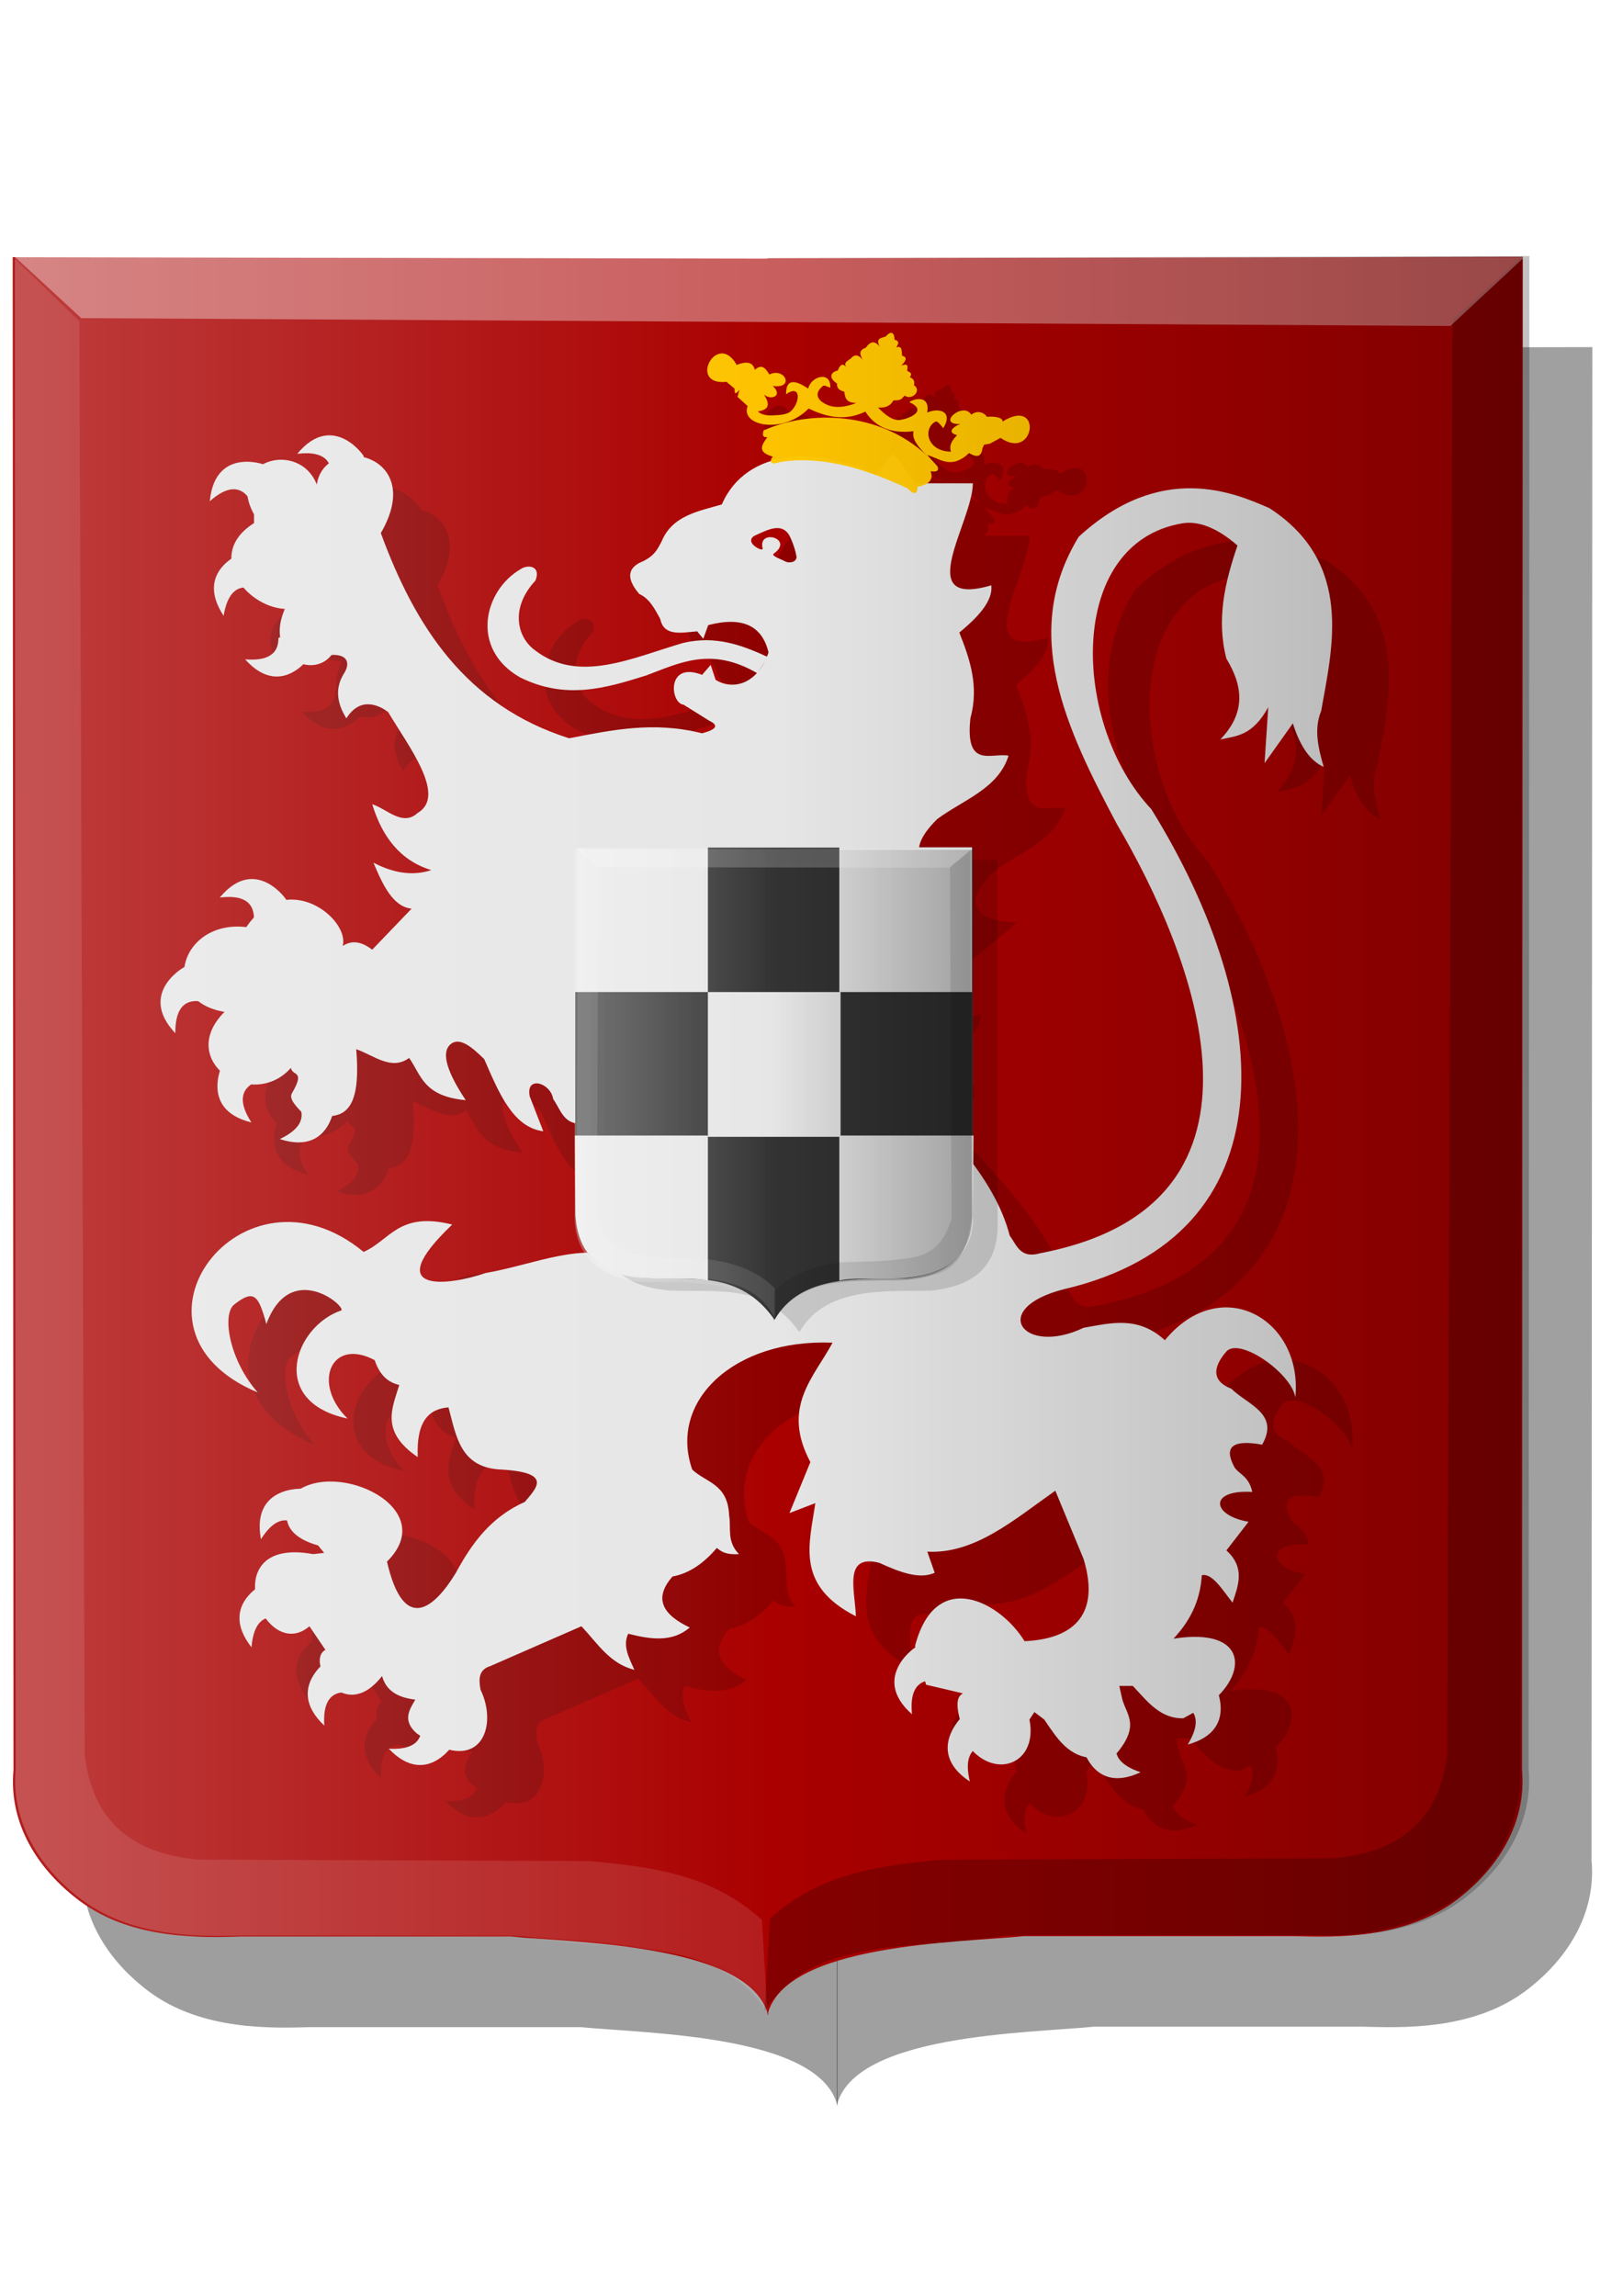
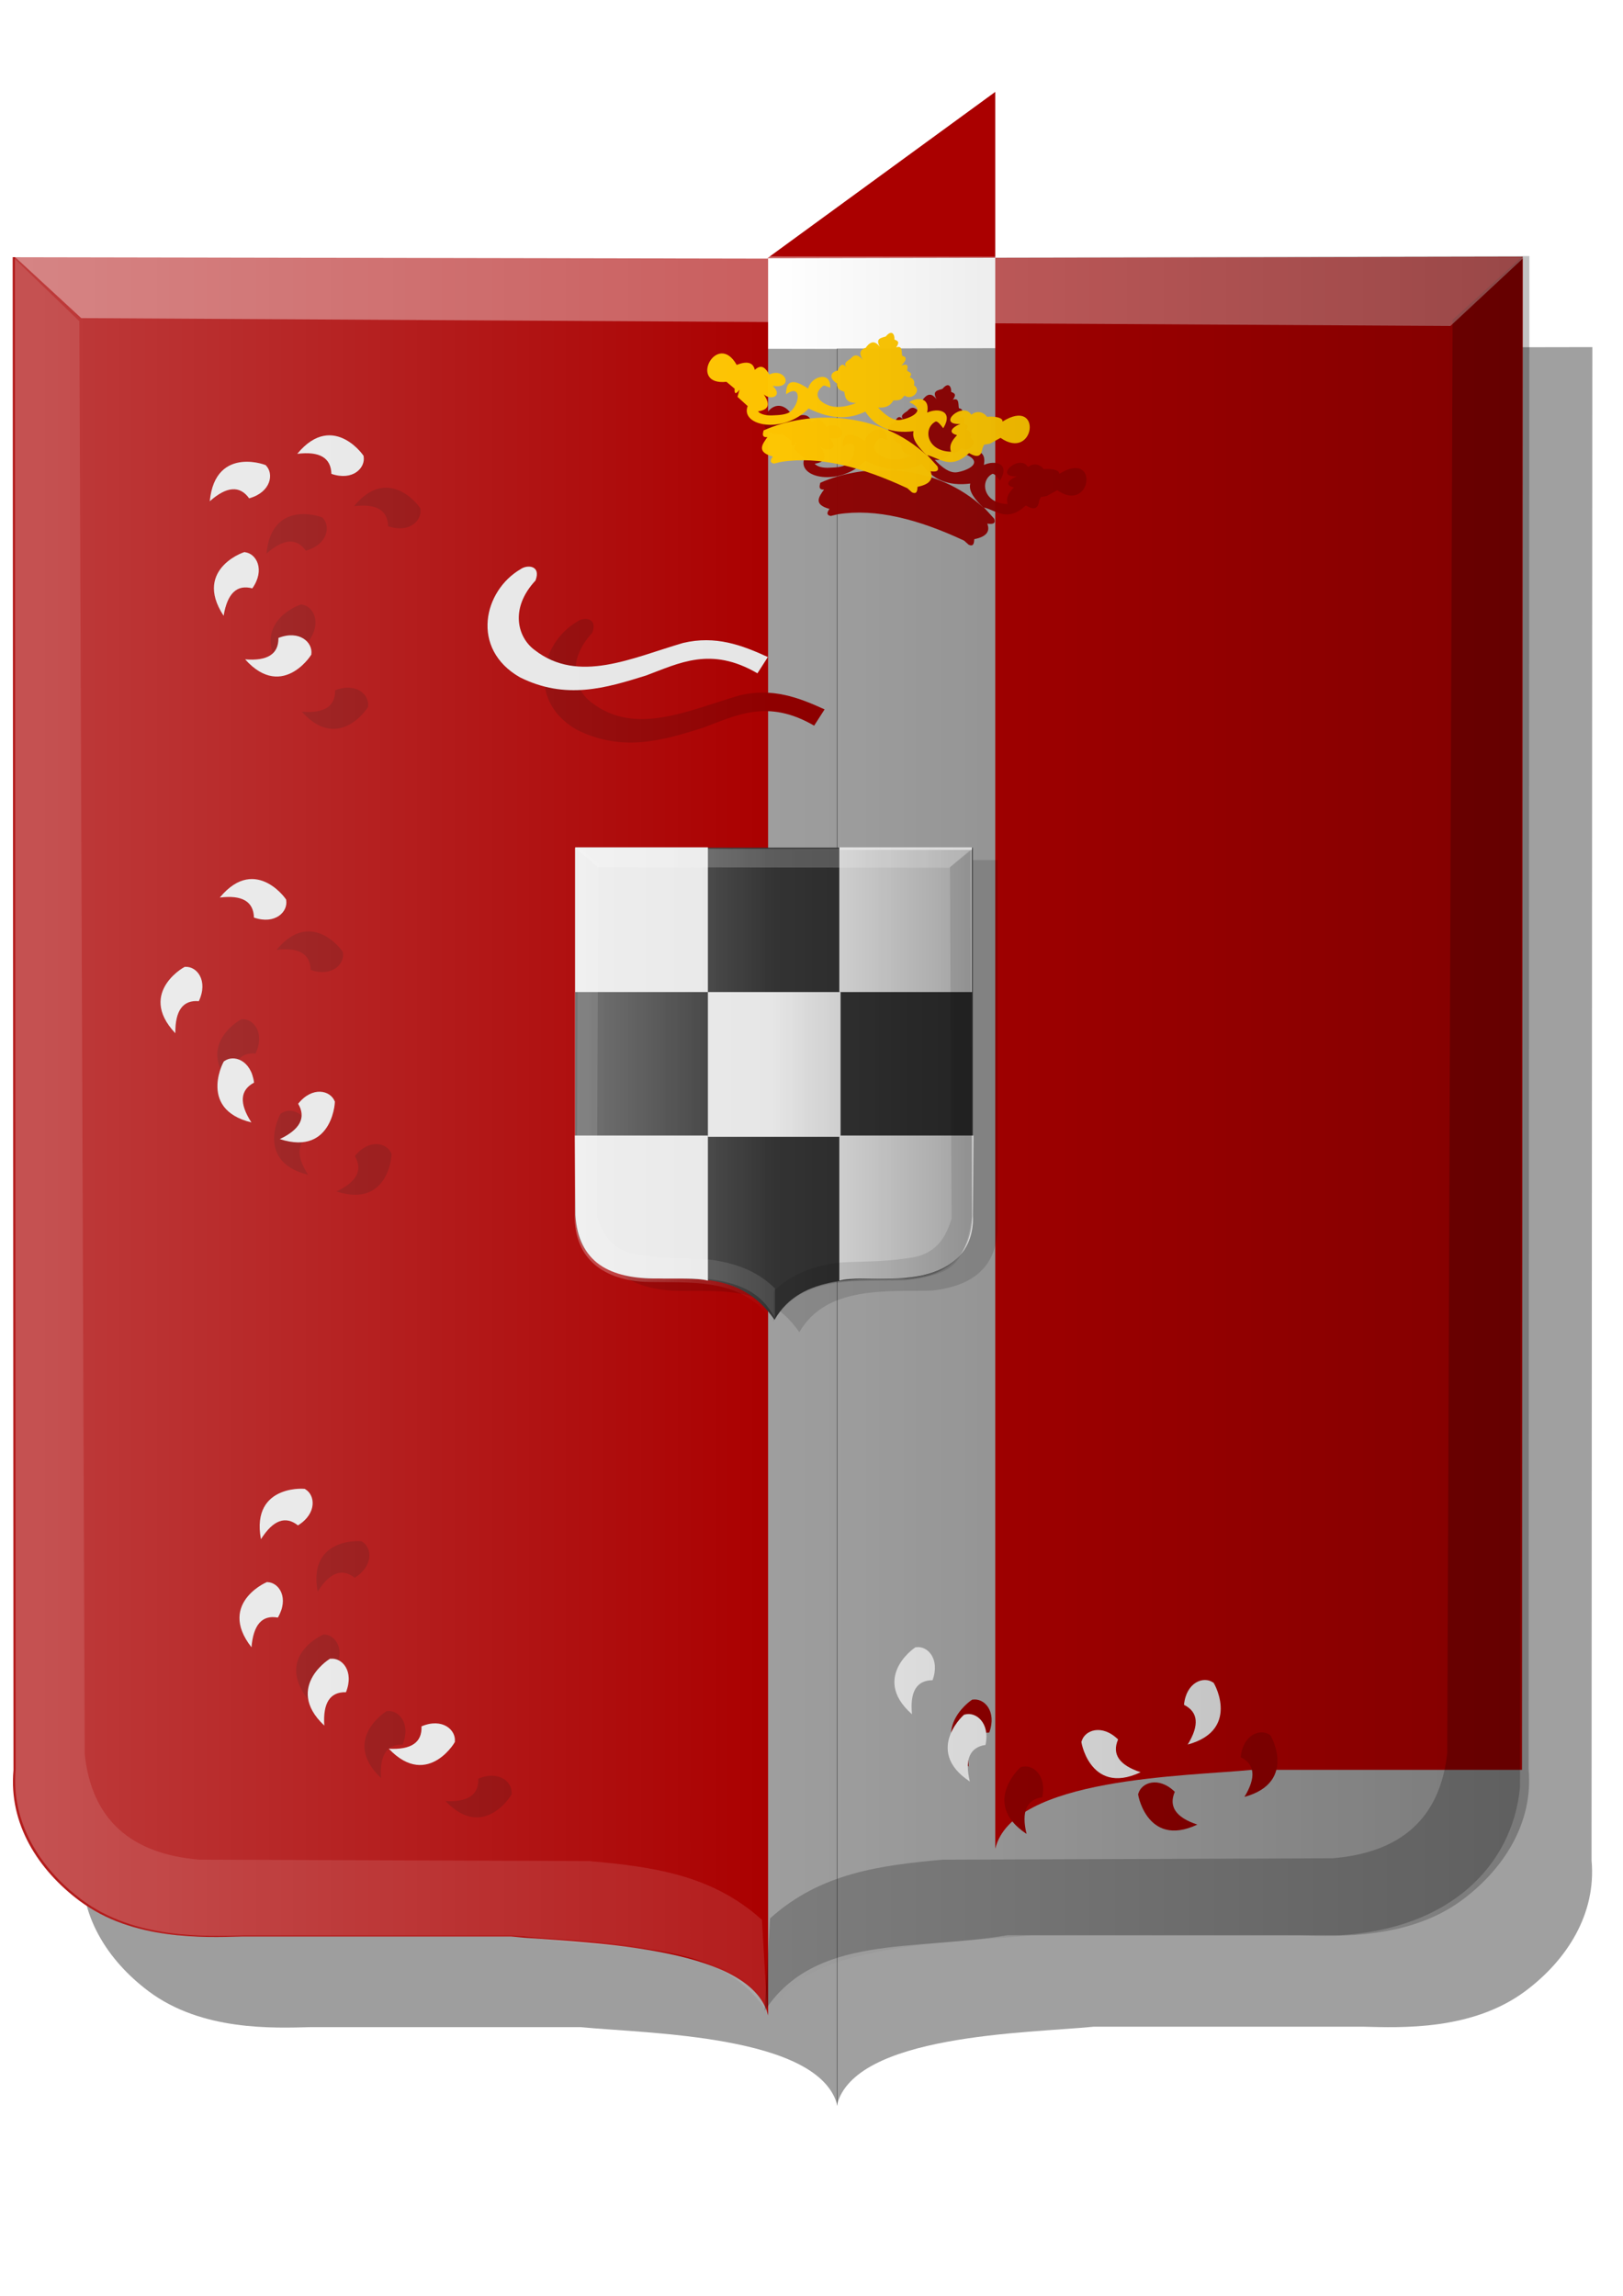
<svg xmlns="http://www.w3.org/2000/svg" xmlns:ns1="http://www.inkscape.org/namespaces/inkscape" xmlns:ns2="http://sodipodi.sourceforge.net/DTD/sodipodi-0.dtd" xmlns:xlink="http://www.w3.org/1999/xlink" width="744.094" height="1052.362" id="svg2" version="1.1" ns1:version="0.47 r22583" ns2:docname="Wapen_Dirk_Campherbeeck_-1406.svg">
  <defs id="defs4">
    <ns1:perspective ns2:type="inkscape:persp3d" ns1:vp_x="0 : 526.18109 : 1" ns1:vp_y="0 : 1000 : 0" ns1:vp_z="744.09448 : 526.18109 : 1" ns1:persp3d-origin="372.04724 : 350.78739 : 1" id="perspective10" />
    <ns1:perspective id="perspective2824" ns1:persp3d-origin="0.5 : 0.33333333 : 1" ns1:vp_z="1 : 0.5 : 1" ns1:vp_y="0 : 1000 : 0" ns1:vp_x="0 : 0.5 : 1" ns2:type="inkscape:persp3d" />
    <ns1:perspective id="perspective3618" ns1:persp3d-origin="0.5 : 0.33333333 : 1" ns1:vp_z="1 : 0.5 : 1" ns1:vp_y="0 : 1000 : 0" ns1:vp_x="0 : 0.5 : 1" ns2:type="inkscape:persp3d" />
    <ns1:perspective id="perspective3648" ns1:persp3d-origin="0.5 : 0.33333333 : 1" ns1:vp_z="1 : 0.5 : 1" ns1:vp_y="0 : 1000 : 0" ns1:vp_x="0 : 0.5 : 1" ns2:type="inkscape:persp3d" />
    <ns1:perspective id="perspective3680" ns1:persp3d-origin="0.5 : 0.33333333 : 1" ns1:vp_z="1 : 0.5 : 1" ns1:vp_y="0 : 1000 : 0" ns1:vp_x="0 : 0.5 : 1" ns2:type="inkscape:persp3d" />
    <ns1:perspective id="perspective3708" ns1:persp3d-origin="0.5 : 0.33333333 : 1" ns1:vp_z="1 : 0.5 : 1" ns1:vp_y="0 : 1000 : 0" ns1:vp_x="0 : 0.5 : 1" ns2:type="inkscape:persp3d" />
    <ns1:perspective id="perspective3708-8" ns1:persp3d-origin="0.5 : 0.33333333 : 1" ns1:vp_z="1 : 0.5 : 1" ns1:vp_y="0 : 1000 : 0" ns1:vp_x="0 : 0.5 : 1" ns2:type="inkscape:persp3d" />
    <ns1:perspective id="perspective3753" ns1:persp3d-origin="0.5 : 0.33333333 : 1" ns1:vp_z="1 : 0.5 : 1" ns1:vp_y="0 : 1000 : 0" ns1:vp_x="0 : 0.5 : 1" ns2:type="inkscape:persp3d" />
    <ns1:perspective id="perspective3803" ns1:persp3d-origin="0.5 : 0.33333333 : 1" ns1:vp_z="1 : 0.5 : 1" ns1:vp_y="0 : 1000 : 0" ns1:vp_x="0 : 0.5 : 1" ns2:type="inkscape:persp3d" />
    <ns1:perspective id="perspective3803-1" ns1:persp3d-origin="0.5 : 0.33333333 : 1" ns1:vp_z="1 : 0.5 : 1" ns1:vp_y="0 : 1000 : 0" ns1:vp_x="0 : 0.5 : 1" ns2:type="inkscape:persp3d" />
    <ns1:perspective id="perspective4013" ns1:persp3d-origin="0.5 : 0.33333333 : 1" ns1:vp_z="1 : 0.5 : 1" ns1:vp_y="0 : 1000 : 0" ns1:vp_x="0 : 0.5 : 1" ns2:type="inkscape:persp3d" />
    <ns1:perspective id="perspective4013-4" ns1:persp3d-origin="0.5 : 0.33333333 : 1" ns1:vp_z="1 : 0.5 : 1" ns1:vp_y="0 : 1000 : 0" ns1:vp_x="0 : 0.5 : 1" ns2:type="inkscape:persp3d" />
    <ns1:perspective id="perspective4044" ns1:persp3d-origin="0.5 : 0.33333333 : 1" ns1:vp_z="1 : 0.5 : 1" ns1:vp_y="0 : 1000 : 0" ns1:vp_x="0 : 0.5 : 1" ns2:type="inkscape:persp3d" />
    <ns1:perspective id="perspective4044-6" ns1:persp3d-origin="0.5 : 0.33333333 : 1" ns1:vp_z="1 : 0.5 : 1" ns1:vp_y="0 : 1000 : 0" ns1:vp_x="0 : 0.5 : 1" ns2:type="inkscape:persp3d" />
    <ns1:perspective id="perspective4133" ns1:persp3d-origin="0.5 : 0.33333333 : 1" ns1:vp_z="1 : 0.5 : 1" ns1:vp_y="0 : 1000 : 0" ns1:vp_x="0 : 0.5 : 1" ns2:type="inkscape:persp3d" />
    <ns1:perspective id="perspective4163" ns1:persp3d-origin="0.5 : 0.33333333 : 1" ns1:vp_z="1 : 0.5 : 1" ns1:vp_y="0 : 1000 : 0" ns1:vp_x="0 : 0.5 : 1" ns2:type="inkscape:persp3d" />
    <ns1:perspective id="perspective4412" ns1:persp3d-origin="0.5 : 0.33333333 : 1" ns1:vp_z="1 : 0.5 : 1" ns1:vp_y="0 : 1000 : 0" ns1:vp_x="0 : 0.5 : 1" ns2:type="inkscape:persp3d" />
    <ns1:perspective id="perspective4628" ns1:persp3d-origin="0.5 : 0.33333333 : 1" ns1:vp_z="1 : 0.5 : 1" ns1:vp_y="0 : 1000 : 0" ns1:vp_x="0 : 0.5 : 1" ns2:type="inkscape:persp3d" />
    <ns1:perspective id="perspective4671" ns1:persp3d-origin="0.5 : 0.33333333 : 1" ns1:vp_z="1 : 0.5 : 1" ns1:vp_y="0 : 1000 : 0" ns1:vp_x="0 : 0.5 : 1" ns2:type="inkscape:persp3d" />
    <filter id="filter4892" ns1:label="Fancy blur" ns1:menu="Blurs" ns1:menu-tooltip="Smooth colorized contour which allows desaturation and hue rotation" color-interpolation-filters="sRGB">
      <feGaussianBlur id="feGaussianBlur4894" stdDeviation="5" result="result1" />
      <feComposite id="feComposite4896" in2="result1" operator="arithmetic" k2="2" in="result1" />
    </filter>
    <filter id="filter4898" ns1:label="Fancy blur" ns1:menu="Blurs" ns1:menu-tooltip="Smooth colorized contour which allows desaturation and hue rotation" color-interpolation-filters="sRGB">
      <feGaussianBlur id="feGaussianBlur4900" stdDeviation="5" result="result1" />
      <feComposite id="feComposite4902" in2="result1" operator="arithmetic" k2="2" in="result1" />
    </filter>
    <ns1:perspective id="perspective4944" ns1:persp3d-origin="0.5 : 0.33333333 : 1" ns1:vp_z="1 : 0.5 : 1" ns1:vp_y="0 : 1000 : 0" ns1:vp_x="0 : 0.5 : 1" ns2:type="inkscape:persp3d" />
    <ns1:perspective id="perspective4974" ns1:persp3d-origin="0.5 : 0.33333333 : 1" ns1:vp_z="1 : 0.5 : 1" ns1:vp_y="0 : 1000 : 0" ns1:vp_x="0 : 0.5 : 1" ns2:type="inkscape:persp3d" />
    <linearGradient ns1:collect="always" xlink:href="#linearGradient4958-5" id="linearGradient4964-0" x1="-1764.222" y1="-462.867" x2="-1563.221" y2="-462.867" gradientUnits="userSpaceOnUse" gradientTransform="translate(184.858,142.432)" />
    <linearGradient ns1:collect="always" id="linearGradient4958-5">
      <stop style="stop-color:#ffffff;stop-opacity:1;" offset="0" id="stop4960-3" />
      <stop style="stop-color:#ffffff;stop-opacity:0;" offset="1" id="stop4962-9" />
    </linearGradient>
    <ns1:perspective id="perspective5022" ns1:persp3d-origin="0.5 : 0.33333333 : 1" ns1:vp_z="1 : 0.5 : 1" ns1:vp_y="0 : 1000 : 0" ns1:vp_x="0 : 0.5 : 1" ns2:type="inkscape:persp3d" />
    <ns1:perspective id="perspective5046" ns1:persp3d-origin="0.5 : 0.33333333 : 1" ns1:vp_z="1 : 0.5 : 1" ns1:vp_y="0 : 1000 : 0" ns1:vp_x="0 : 0.5 : 1" ns2:type="inkscape:persp3d" />
    <linearGradient ns1:collect="always" xlink:href="#linearGradient5004-8" id="linearGradient5010-8" x1="-1791.496" y1="-384.075" x2="-1590.495" y2="-384.075" gradientUnits="userSpaceOnUse" gradientTransform="matrix(-1.732,0,0,1.797,-2031.25,1962.862)" />
    <linearGradient ns1:collect="always" id="linearGradient5004-8">
      <stop style="stop-color:#000000;stop-opacity:1;" offset="0" id="stop5006-1" />
      <stop style="stop-color:#000000;stop-opacity:0;" offset="1" id="stop5008-8" />
    </linearGradient>
    <linearGradient ns1:collect="always" xlink:href="#linearGradient4958-0" id="linearGradient4964-6" x1="-1764.222" y1="-462.867" x2="-1563.221" y2="-462.867" gradientUnits="userSpaceOnUse" gradientTransform="matrix(1.732,0,0,1.797,3351.969,2312.502)" />
    <linearGradient ns1:collect="always" id="linearGradient4958-0">
      <stop style="stop-color:#ffffff;stop-opacity:1;" offset="0" id="stop4960-2" />
      <stop style="stop-color:#ffffff;stop-opacity:0;" offset="1" id="stop4962-4" />
    </linearGradient>
    <filter id="filter5333" ns1:label="Fancy blur" ns1:menu="Blurs" ns1:menu-tooltip="Smooth colorized contour which allows desaturation and hue rotation" color-interpolation-filters="sRGB">
      <feGaussianBlur id="feGaussianBlur5335" stdDeviation="5" result="result1" />
      <feComposite id="feComposite5337" in2="result1" operator="arithmetic" k2="2" in="result1" />
    </filter>
    <filter id="filter5339" ns1:label="Fancy blur" ns1:menu="Blurs" ns1:menu-tooltip="Smooth colorized contour which allows desaturation and hue rotation" color-interpolation-filters="sRGB">
      <feGaussianBlur id="feGaussianBlur5341" stdDeviation="5" result="result1" />
      <feComposite id="feComposite5343" in2="result1" operator="arithmetic" k2="2" in="result1" />
    </filter>
    <filter ns1:collect="always" id="filter5393" x="-0.137" width="1.275" y="-0.061" height="1.123">
      <feGaussianBlur ns1:collect="always" stdDeviation="11.455" id="feGaussianBlur5395" />
    </filter>
    <filter ns1:collect="always" id="filter5397" x="-0.137" width="1.275" y="-0.061" height="1.123">
      <feGaussianBlur ns1:collect="always" stdDeviation="11.455" id="feGaussianBlur5399" />
    </filter>
    <ns1:perspective id="perspective8458" ns1:persp3d-origin="0.5 : 0.33333333 : 1" ns1:vp_z="1 : 0.5 : 1" ns1:vp_y="0 : 1000 : 0" ns1:vp_x="0 : 0.5 : 1" ns2:type="inkscape:persp3d" />
    <ns1:perspective id="perspective8540" ns1:persp3d-origin="0.5 : 0.33333333 : 1" ns1:vp_z="1 : 0.5 : 1" ns1:vp_y="0 : 1000 : 0" ns1:vp_x="0 : 0.5 : 1" ns2:type="inkscape:persp3d" />
    <filter ns1:collect="always" id="filter9391">
      <feGaussianBlur ns1:collect="always" stdDeviation="8.749" id="feGaussianBlur9393" />
    </filter>
    <filter ns1:collect="always" id="filter9395" x="-0.097" width="1.195" y="-0.196" height="1.392">
      <feGaussianBlur ns1:collect="always" stdDeviation="6.002" id="feGaussianBlur9397" />
    </filter>
    <ns1:perspective id="perspective8540-1" ns1:persp3d-origin="0.5 : 0.33333333 : 1" ns1:vp_z="1 : 0.5 : 1" ns1:vp_y="0 : 1000 : 0" ns1:vp_x="0 : 0.5 : 1" ns2:type="inkscape:persp3d" />
    <ns1:perspective id="perspective18224" ns1:persp3d-origin="0.5 : 0.33333333 : 1" ns1:vp_z="1 : 0.5 : 1" ns1:vp_y="0 : 1000 : 0" ns1:vp_x="0 : 0.5 : 1" ns2:type="inkscape:persp3d" />
    <linearGradient y2="-111.47" x2="-987.161" y1="-111.47" x1="-1079.559" gradientTransform="matrix(1,0,0,1.008,1342.499,610.108)" gradientUnits="userSpaceOnUse" id="linearGradient21365" xlink:href="#linearGradient4516-8-9-7-0-4-7-2" ns1:collect="always" />
    <linearGradient ns1:collect="always" id="linearGradient4516-8-9-7-0-4-7-2">
      <stop style="stop-color:#ffffff;stop-opacity:1;" offset="0" id="stop4518-4-9-0-5-5-4-9" />
      <stop style="stop-color:#ffffff;stop-opacity:0;" offset="1" id="stop4520-9-6-6-6-7-0-0" />
    </linearGradient>
    <linearGradient y2="-198.839" x2="-972.098" y1="-198.839" x1="-1064.496" gradientTransform="matrix(-1,0,0,1,-618.265,696.587)" gradientUnits="userSpaceOnUse" id="linearGradient21327" xlink:href="#linearGradient4562-7-6-4-3-6-8" ns1:collect="always" />
    <linearGradient ns1:collect="always" id="linearGradient4562-7-6-4-3-6-8">
      <stop style="stop-color:#000000;stop-opacity:1;" offset="0" id="stop4564-8-5-9-8-5-3" />
      <stop style="stop-color:#000000;stop-opacity:0;" offset="1" id="stop4566-8-1-2-4-7-0" />
    </linearGradient>
    <filter id="filter4454" ns1:label="Fancy blur" ns1:menu="Blurs" ns1:menu-tooltip="Smooth colorized contour which allows desaturation and hue rotation" color-interpolation-filters="sRGB">
      <feGaussianBlur id="feGaussianBlur4456" stdDeviation="5" result="result1" />
      <feComposite k4="0" k3="0" k1="0" id="feComposite4458" in2="result1" operator="arithmetic" k2="2" in="result1" />
    </filter>
    <ns1:perspective id="perspective18365" ns1:persp3d-origin="0.5 : 0.33333333 : 1" ns1:vp_z="1 : 0.5 : 1" ns1:vp_y="0 : 1000 : 0" ns1:vp_x="0 : 0.5 : 1" ns2:type="inkscape:persp3d" />
    <linearGradient ns1:collect="always" xlink:href="#linearGradient5004-8-4" id="linearGradient5010-8-2" x1="-1791.496" y1="-384.075" x2="-1590.495" y2="-384.075" gradientUnits="userSpaceOnUse" gradientTransform="matrix(-1.732,0,0,1.797,-2031.25,1962.862)" />
    <linearGradient ns1:collect="always" id="linearGradient5004-8-4">
      <stop style="stop-color:#000000;stop-opacity:1;" offset="0" id="stop5006-1-8" />
      <stop style="stop-color:#000000;stop-opacity:0;" offset="1" id="stop5008-8-6" />
    </linearGradient>
    <linearGradient y2="-384.075" x2="-1590.495" y1="-384.075" x1="-1791.496" gradientTransform="matrix(-1.732,0,0,1.797,-2400.237,1210.43)" gradientUnits="userSpaceOnUse" id="linearGradient18374" xlink:href="#linearGradient5004-8-4" ns1:collect="always" />
    <ns1:perspective id="perspective18403" ns1:persp3d-origin="0.5 : 0.33333333 : 1" ns1:vp_z="1 : 0.5 : 1" ns1:vp_y="0 : 1000 : 0" ns1:vp_x="0 : 0.5 : 1" ns2:type="inkscape:persp3d" />
    <linearGradient ns1:collect="always" xlink:href="#linearGradient4958-0-0" id="linearGradient4964-6-5" x1="-1764.222" y1="-462.867" x2="-1563.221" y2="-462.867" gradientUnits="userSpaceOnUse" gradientTransform="matrix(1.732,0,0,1.797,3351.969,2312.502)" />
    <linearGradient ns1:collect="always" id="linearGradient4958-0-0">
      <stop style="stop-color:#ffffff;stop-opacity:1;" offset="0" id="stop4960-2-9" />
      <stop style="stop-color:#ffffff;stop-opacity:0;" offset="1" id="stop4962-4-0" />
    </linearGradient>
    <linearGradient y2="-462.867" x2="-1563.221" y1="-462.867" x1="-1764.222" gradientTransform="matrix(1.732,0,0,1.797,3061.008,1351.996)" gradientUnits="userSpaceOnUse" id="linearGradient18412" xlink:href="#linearGradient4958-0-0" ns1:collect="always" />
  </defs>
  <ns2:namedview id="base" pagecolor="#ffffff" bordercolor="#666666" borderopacity="1.0" ns1:pageopacity="0.0" ns1:pageshadow="2" ns1:zoom="0.25" ns1:cx="546.18418" ns1:cy="549.34359" ns1:document-units="px" ns1:current-layer="layer1" showgrid="false" showguides="true" ns1:guide-bbox="true" ns1:window-width="1600" ns1:window-height="839" ns1:window-x="-9" ns1:window-y="-9" ns1:window-maximized="1">
    <ns2:guide orientation="1,0" position="-824.284,788.929" id="guide3604" />
    <ns2:guide orientation="0,1" position="-1056.429,360.714" id="guide3606" />
    <ns2:guide orientation="0,1" position="-744.987,531.845" id="guide3634" />
    <ns2:guide orientation="1,0" position="-606.597,581.848" id="guide3636" />
    <ns2:guide orientation="0,1" position="-638.416,489.419" id="guide3638" />
    <ns2:guide orientation="1,0" position="-1849.107,994.643" id="guide3664" />
    <ns2:guide orientation="0,1" position="-1930.714,731.518" id="guide3668" />
    <ns2:guide orientation="0,1" position="-1933.482,740.446" id="guide3670" />
  </ns2:namedview>
  <g ns1:label="Layer 1" ns1:groupmode="layer" id="layer1">
    <path style="fill:#000000;fill-opacity:0.382;stroke:#000000;stroke-width:0.567px;stroke-linecap:butt;stroke-linejoin:miter;stroke-opacity:0;filter:url(#filter5397)" d="m 294.349,114.728 -200.001,-0.356 0.209,386.012 c -1.301,13.689 6.566,25.448 17.486,33.315 14.1,10.159 33.074,9.346 42.852,9.111 l 71.465,9e-5 c 17.461,1.666 63.413,1.901 67.99,20.133 l 0,-448.215 z" id="path3608" ns2:nodetypes="cccscccc" transform="matrix(1.732,0,0,1.797,-125.834,-46.227)" />
    <path style="fill:#000000;fill-opacity:0.373;stroke:#000000;stroke-width:0.567px;stroke-linecap:butt;stroke-linejoin:miter;stroke-opacity:0;filter:url(#filter5393)" d="m 294.151,114.621 200.001,-0.356 -0.209,386.012 c 1.301,13.689 -6.566,25.448 -17.486,33.315 -14.1,10.159 -33.074,9.346 -42.852,9.111 l -71.465,9e-5 c -17.461,1.666 -63.413,1.901 -67.99,20.133 l 0,-448.215 z" id="path3608-7" ns2:nodetypes="cccscccc" transform="matrix(1.732,0,0,1.797,-125.834,-46.227)" />
    <path style="fill:#aa0000;fill-opacity:1;stroke:#000000;stroke-width:1px;stroke-linecap:butt;stroke-linejoin:miter;stroke-opacity:0" d="M 352.153,118.548 5.818,117.907 6.18,811.455 c -2.253,24.595 11.37,45.722 30.279,59.858 24.416,18.252 57.274,16.792 74.204,16.37 l 123.754,1.7e-4 c 30.237,2.994 109.81,3.416 117.735,36.173 l 0,-805.309 z" id="path3608-5" ns2:nodetypes="cccscccc" />
-     <path style="fill:#aa0000;fill-opacity:1;stroke:#000000;stroke-width:1px;stroke-linecap:butt;stroke-linejoin:miter;stroke-opacity:0" d="m 351.811,118.355 346.335,-0.641 -0.362,693.548 c 2.253,24.595 -11.37,45.722 -30.279,59.858 -24.416,18.252 -57.274,16.792 -74.204,16.37 l -123.754,1.7e-4 c -30.237,2.994 -109.81,3.416 -117.735,36.173 l 0,-805.309 z" id="path3608-7-4" ns2:nodetypes="cccscccc" />
-     <path style="fill:#aa0000;fill-opacity:1;stroke:#000000;stroke-width:1px;stroke-linecap:butt;stroke-linejoin:miter;stroke-opacity:0" d="m 351.796,919.811 -17.317,-37.859 -30.923,-20.534 9.277,-741.14 101.426,0.642 -11.751,737.931 -32.778,21.817 -17.935,39.142 z" id="path3662-0" />
+     <path style="fill:#aa0000;fill-opacity:1;stroke:#000000;stroke-width:1px;stroke-linecap:butt;stroke-linejoin:miter;stroke-opacity:0" d="m 351.811,118.355 346.335,-0.641 -0.362,693.548 l -123.754,1.7e-4 c -30.237,2.994 -109.81,3.416 -117.735,36.173 l 0,-805.309 z" id="path3608-7-4" ns2:nodetypes="cccscccc" />
    <path style="fill:#ffffff;fill-opacity:0.112;stroke:#000000;stroke-width:1px;stroke-linecap:butt;stroke-linejoin:miter;stroke-opacity:0" d="m 5.881,117.824 30.505,29.405 2.474,657.08 c 3.271,29.896 21.311,45.559 52.568,48.126 l 178.733,0.642 c 28.071,2.578 55.939,5.929 79.162,26.951 l 2.474,42.351 C 328.682,887.07 283.508,895.07 240.475,887.727 l -152.139,0 C 37.86,884.985 8.821,855.881 5.463,819.709 l 0.417,-701.885 z" id="path5012-8" ns2:nodetypes="ccccccccccc" />
    <path style="fill:#000000;fill-opacity:0.215;stroke:#000000;stroke-width:1px;stroke-linecap:butt;stroke-linejoin:miter;stroke-opacity:0" d="m 697.851,117.616 -31.881,28.972 -2.474,657.08 c -3.271,29.896 -21.311,45.559 -52.568,48.126 l -178.733,0.642 c -28.071,2.578 -55.939,5.929 -79.162,26.951 l -2.474,42.351 c 23.114,-35.307 68.288,-27.307 111.321,-34.651 l 152.139,0 c 50.475,-2.742 79.514,-31.846 82.872,-68.018 l 0.959,-701.452 z" id="path5012-2-7" ns2:nodetypes="ccccccccccc" />
    <path style="fill:#ffffff;fill-opacity:0.369;stroke:#000000;stroke-width:1px;stroke-linecap:butt;stroke-linejoin:miter;stroke-opacity:0" d="m 6.082,117.07 31.17,28.747 627.729,3.593 33.767,-31.442 -692.666,-0.898 z" id="path5036-6" />
    <g id="g4690-1" transform="matrix(0.683,0,0,0.69,34.691,155.465)" style="fill:#8f0000;fill-opacity:1;filter:url(#filter9391)">
-       <path ns2:nodetypes="cccccccccccccccccccccccccccccccccccsccccscccccccsccccccccccsccccccccccccccccccccccccccccccccccccccccccccccccccccccccccccccsccscccccsccccccccccccccccccccccccccccccccsssccccccc" id="path2828-7" d="m 471.764,144.601 c -16.079,4.601 -33.393,7.453 -40.484,24.786 -2.721,4.905 -4.635,9.892 -14.872,14.046 -8.429,4.477 -7.926,11.506 0,20.655 6.735,2.942 10.342,9.793 14.046,16.524 2.4,11.814 14.144,9.186 24.786,8.262 l 4.131,4.957 3.305,-9.088 c 23.624,-6.096 36.327,0.912 40.484,18.177 -7.805,22.297 -24.936,24.83 -35.527,18.177 l -3.305,-9.914 -5.783,6.61 c -24.004,-9.357 -21.593,18.861 -12.393,19.829 l 17.35,10.741 c 5.883,2.754 5.497,5.508 -4.957,8.262 -32.853,-8.228 -60.912,-2.072 -89.23,3.305 C 299.896,278.13 265.891,225.642 242.905,163.603 274.7,109.548 204.816,97.083 199.942,131.381 187.907,101.086 137.818,115.332 157.805,151.21 l 0,5.783 c -32.97,20.394 -6.078,55.528 20.655,57.008 -13.939,31.701 18.197,47.26 31.396,30.57 10.448,-0.575 12.909,5.26 8.262,12.393 -6.241,9.914 -4.548,19.829 1.652,29.743 9.822,-15.526 23.123,-7.935 28.091,-4.131 13.346,22.308 39.49,55.462 19.829,66.923 -10.19,9.224 -20.38,-2.467 -30.57,-5.783 6.715,21.824 18.937,37.528 39.658,43.789 -12.944,4.186 -25.888,1.751 -38.832,-4.957 6.373,15.06 13.122,29.273 25.612,30.57 l -26.439,27.265 c -6.61,-5.047 -13.219,-6.761 -19.829,-2.479 5.102,-17.679 -37.392,-52.148 -64.686,-12.535 -44.724,-5.162 -59.421,48.997 -14.63,56.324 -33.063,32.754 18.608,66.209 44.615,37.179 0.725,5.761 9.972,1.091 0.638,16.897 -2.255,3.818 3.091,9.03 8.451,14.499 17.764,0.277 39.316,9.646 34.701,-43.789 11.842,4.04 23.685,14.552 35.527,5.783 8.085,11.328 9.475,25.525 38.005,28.091 -15.61,-23.208 -15.1,-32.967 -10.291,-37.079 6.097,-5.213 14.398,1.713 22.684,9.814 9.82,22.286 19.234,45.326 39.658,47.92 l -9.088,-23.134 c -2.969,-14.052 13.993,-9.277 15.698,1.652 4.949,6.893 6.852,16.832 19.003,16.524 l -3.305,-21.481 c 1.177,-11.466 5.207,-13.899 15.698,4.131 10.26,18.799 36.937,36.891 70.289,42.934 18.394,3.333 29.721,5.366 37.118,11.596 l -19.003,11.567 52.877,11.567 c 10.059,4.957 27.987,9.914 2.479,14.872 -27.715,4.32 -51.178,-3.264 -85.925,11.567 -9.059,6.444 -17.655,13.523 -38.832,3.305 -31.723,-12.003 -61.351,3.121 -95.84,9.088 -23.36,8.067 -72.271,14.894 -22.308,-32.222 -36.03,-8.896 -41.531,10.389 -59.487,18.177 -81.315,-66.534 -171.452,51.727 -71.054,93.361 -19.136,-21.496 -24.143,-51.831 -15.837,-58.359 13.453,-10.573 16.409,-6.007 21.621,12.918 15.87,-42.519 52.722,-12.721 50.399,-9.088 -31.473,10.436 -49.637,60.699 4.131,71.88 -24.115,-23.342 -11.121,-54.167 18.177,-38.832 3.7,10.931 9.727,14.884 16.524,16.524 -4.812,15.526 -12.859,30.891 12.393,47.92 -1.055,-24.249 7.745,-32.075 20.655,-33.048 5.202,19.082 7.798,40.249 35.527,41.31 34.231,1.982 23.806,11.939 15.698,21.481 -22.901,10.089 -35.71,27.747 -46.268,47.094 -14.046,22.897 -34.853,41.596 -46.268,-7.436 36.385,-35.479 -33.38,-67.791 -61.139,-46.268 -7.135,9.415 -13.956,27.481 14.872,35.527 l 4.131,4.957 -7.436,0.826 c -67.521,-12.364 -33.256,74.095 -2.479,47.92 l 10.741,15.698 c -13.643,6.593 11.69,50.894 38.005,17.35 2.959,10.605 11.599,14.392 22.308,15.698 -4.073,6.953 -8.727,13.841 0.826,22.308 42.448,30.196 55.291,-3.978 42.963,-28.917 -1.295,-6.982 -1.325,-13.331 6.61,-15.698 l 61.139,-26.439 c 10.622,11.164 19.099,25.011 35.527,28.917 -3.612,-7.987 -8.035,-15.973 -4.131,-23.96 14.911,3.759 29.47,5.932 41.31,-4.131 -18.056,-8.451 -24.62,-19.201 -11.567,-33.874 11.594,-2.136 21.261,-9.088 29.743,-19.003 4.957,4.385 9.914,4.32 14.872,4.131 -8.422,-8.537 -5.144,-17.075 -6.61,-25.612 -0.858,-21.296 -15.553,-21.836 -24.786,-30.57 -16.123,-45.487 28.121,-87 94.188,-84.273 -12.638,23.296 -34.547,42.8 -14.872,79.316 l -14.046,33.874 17.35,-6.61 c -3.772,26.776 -13.879,54.397 27.265,75.185 -0.693,-17.42 -8.575,-41.604 15.698,-35.527 13.505,6.095 26.74,11.243 37.179,6.61 l -4.957,-14.046 c 31.903,1.724 58.485,-21.381 85.925,-40.484 l 19.003,45.441 c 12.041,39.422 -9.87,53.257 -39.658,54.53 -16.373,-26.42 -59.855,-49.197 -73.532,3.305 l 7.436,25.612 24.786,5.783 c -7.824,3.663 -1.701,19.725 4.131,35.527 17.685,21.996 46.322,11.122 40.484,-18.177 l 3.305,-4.957 6.61,4.957 c 8.499,12.261 16.323,25.422 33.874,25.612 l 14.872,-3.305 c 16.426,-19.466 5.463,-26.291 3.305,-37.179 l -1.652,-7.436 9.088,0 c 9.607,10.109 18.289,21.835 33.874,21.481 l 16.524,-9.088 c 27.233,-19.807 27.166,-51.694 -23.134,-43.789 13.296,-14.046 18.132,-28.091 19.003,-42.137 6.885,-1.748 13.77,9.625 20.655,18.177 3.855,-11.567 8.644,-23.134 -4.131,-34.701 l 14.872,-19.003 c -24.995,-4.249 -26.884,-21.555 2.479,-19.829 -2.143,-10.693 -9.661,-12.152 -12.107,-16.691 -7.379,-13.688 -0.511,-18.184 18.717,-14.705 11.982,-20.647 -9.767,-26.538 -20.655,-37.179 -18.375,-7.073 -6.682,-20.726 -3.486,-24.533 8.611,-10.257 43.862,14.143 46.449,30.316 5.247,-51.814 -49.748,-83.312 -87.578,-38.005 -18.177,-16.459 -36.353,-11.355 -54.53,-8.262 -40.701,19.209 -64.229,-12.795 -13.219,-25.612 C 854.352,630.451 844.054,481.124 760.11,347.021 706.687,290.855 702.574,170.468 780.667,157.172 c 10.735,-1.828 23.266,2.584 37.278,14.694 -8.337,24.225 -14.344,48.782 -7.436,75.185 11.033,17.901 13.375,35.802 -4.131,53.703 10.741,-2.429 21.481,-2.153 32.222,-21.481 l -2.479,37.179 19.003,-26.439 c 4.723,15.044 11.526,24.889 20.655,28.917 -3.481,-12.393 -6.789,-24.786 -1.652,-37.179 7.189,-40.861 22.41,-97.974 -34.701,-134.672 -23.89,-10.41 -72.905,-31.208 -128.062,19.003 -39.268,63.618 -8.556,127.236 25.612,190.854 50.742,85.51 120.198,252.457 -51.225,285.041 -13.59,3.967 -15.886,-5.243 -20.655,-11.567 -10.756,-40.674 -45.478,-71.362 -73.633,-104.786 9.306,-12.076 13.998,-21.019 10.841,-31.538 -21.26,17.143 -54.581,18.83 -32.222,-11.567 20.131,-9.909 38.495,-20.196 37.179,-34.701 -2.019,4.357 -46.687,3.485 -17.35,-25.612 l 42.137,-34.701 c -23.008,-0.477 -40.76,-9.181 -15.698,-33.874 17.421,-12.79 41.05,-20.201 47.92,-42.137 -11.453,-2.153 -29.285,9.058 -25.612,-24.786 5.919,-21.473 -0.356,-39.359 -7.436,-57.008 12.776,-10.465 22.615,-20.931 21.481,-31.396 -53.83,15.647 -12.473,-41.927 -12.393,-67.749 l -38.832,0 c -6.297,-9.29 -11.678,-16.746 -14.872,-19.829 l -13.219,15.698 -54.521,37.43 -1.768,1.283 c 2.005,3.647 4.396,10.484 4.866,14.515 -0.39,3.852 -5.647,3.855 -7.383,2.904 -1.507,-0.928 -5.54,-2.287 -7.358,-3.588 -0.915,-0.655 -1.323,-1.177 -0.392,-1.843 13.738,-9.83 -10.978,-16.719 -7.647,-3.4 0.494,1.974 -4.364,-0.297 -5.802,-1.899 -1.737,-1.159 -3.798,-4.895 1.484,-6.95 8.525,-3.833 17.206,-8.228 22.341,0.379 l 1.907,-1.064 56.607,-39.082 c -38.542,-19.485 -87.273,-18.26 -103.956,19.491 l -3e-5,0 z" style="fill:#8f0000;fill-opacity:1;stroke:#000000;stroke-width:1.458px;stroke-linecap:butt;stroke-linejoin:miter;stroke-opacity:0" />
      <path ns2:nodetypes="ccccccccc" id="path3604-4" d="m 502.718,245.955 c -17.311,-7.864 -35.05,-14.516 -56.961,-9.347 -34.544,9.986 -70.25,27.279 -99.609,4.674 -11.509,-8.388 -16.839,-27.666 0.584,-46.153 3.937,-10.173 -5.583,-10.655 -9.932,-7.595 -24.87,14.279 -33.963,52.884 -0.584,71.859 30.758,15.238 57.76,7.193 84.711,-1.168 22.291,-8.175 43.485,-19.547 74.78,-1.461 l 7.011,-10.808 z" style="fill:#8f0000;fill-opacity:1;stroke:#000000;stroke-width:1.458px;stroke-linecap:butt;stroke-linejoin:miter;stroke-opacity:0" />
      <path ns2:nodetypes="cccc" id="path3606-0" d="m 134.808,405.738 c 15.095,-1.845 22.635,2.673 22.93,13.291 14.346,4.932 23.074,-3.985 21.616,-11.684 2.206,2.301 -19.816,-31.259 -44.546,-1.607 z" style="fill:#8f0000;fill-opacity:1;stroke:#000000;stroke-width:1.458px;stroke-linecap:butt;stroke-linejoin:miter;stroke-opacity:0" />
      <path ns2:nodetypes="cccc" id="path3606-1-9" d="m 104.972,495.877 c -0.146,-15.207 5.185,-22.195 15.77,-21.302 6.504,-13.705 -1.381,-23.375 -9.196,-22.786 2.533,-1.935 -33.277,16.199 -6.574,44.088 z" style="fill:#8f0000;fill-opacity:1;stroke:#000000;stroke-width:1.458px;stroke-linecap:butt;stroke-linejoin:miter;stroke-opacity:0" />
      <path ns2:nodetypes="cccc" id="path3606-4-4" d="m 156.044,555.131 c -8.339,-12.717 -7.628,-21.478 1.761,-26.445 -1.932,-15.046 -13.791,-18.923 -20.049,-14.206 1.086,-2.997 -19.25,31.61 18.288,40.651 z" style="fill:#8f0000;fill-opacity:1;stroke:#000000;stroke-width:1.458px;stroke-linecap:butt;stroke-linejoin:miter;stroke-opacity:0" />
      <path ns2:nodetypes="cccc" id="path3606-9-8" d="m 175.108,566.19 c 13.754,-6.489 17.723,-14.332 12.31,-23.471 9.506,-11.822 21.644,-8.934 24.517,-1.643 0.639,-3.123 -0.094,37.011 -36.827,25.114 z" style="fill:#8f0000;fill-opacity:1;stroke:#000000;stroke-width:1.458px;stroke-linecap:butt;stroke-linejoin:miter;stroke-opacity:0" />
      <path ns2:nodetypes="cccc" id="path3606-8-8" d="m 186.797,110.967 c 15.095,-1.845 22.635,2.673 22.93,13.291 14.346,4.932 23.074,-3.985 21.616,-11.684 2.206,2.301 -19.816,-31.259 -44.546,-1.607 z" style="fill:#8f0000;fill-opacity:1;stroke:#000000;stroke-width:1.458px;stroke-linecap:butt;stroke-linejoin:miter;stroke-opacity:0" />
      <path ns2:nodetypes="cccc" id="path3606-2-2" d="m 128.081,142.47 c 11.429,-10.032 20.204,-10.55 26.432,-1.946 14.63,-4.012 16.814,-16.297 11.27,-21.835 3.119,0.657 -33.987,-14.652 -37.702,23.781 z" style="fill:#8f0000;fill-opacity:1;stroke:#000000;stroke-width:1.458px;stroke-linecap:butt;stroke-linejoin:miter;stroke-opacity:0" />
      <path ns2:nodetypes="cccc" id="path3606-5-4" d="m 137.379,218.553 c 2.522,-14.997 8.997,-20.942 19.261,-18.206 8.806,-12.352 2.739,-23.255 -5.058,-24.046 2.833,-1.461 -35.602,10.113 -14.203,42.252 z" style="fill:#8f0000;fill-opacity:1;stroke:#000000;stroke-width:1.458px;stroke-linecap:butt;stroke-linejoin:miter;stroke-opacity:0" />
      <path ns2:nodetypes="cccc" id="path3606-7-5" d="m 151.812,247.491 c 15.158,1.223 22.506,-3.601 22.365,-14.222 14.131,-5.517 23.218,3.033 22.078,10.786 2.11,-2.39 -18.514,32.047 -44.443,3.437 z" style="fill:#8f0000;fill-opacity:1;stroke:#000000;stroke-width:1.458px;stroke-linecap:butt;stroke-linejoin:miter;stroke-opacity:0" />
      <path ns2:nodetypes="cccc" id="path3606-52-5" d="m 162.428,832.022 c 8.2,-12.807 16.487,-15.738 24.857,-9.197 12.944,-7.91 11.637,-20.319 4.775,-24.103 3.179,-0.233 -36.717,-4.656 -29.632,33.3 z" style="fill:#8f0000;fill-opacity:1;stroke:#000000;stroke-width:1.458px;stroke-linecap:butt;stroke-linejoin:miter;stroke-opacity:0" />
      <path ns2:nodetypes="cccc" id="path3606-14-1" d="m 156.08,903.8 c 1.281,-15.153 7.245,-21.61 17.699,-19.728 7.761,-13.034 0.818,-23.401 -7.017,-23.549 2.704,-1.689 -34.651,13.005 -10.682,43.276 z" style="fill:#8f0000;fill-opacity:1;stroke:#000000;stroke-width:1.458px;stroke-linecap:butt;stroke-linejoin:miter;stroke-opacity:0" />
      <path ns2:nodetypes="cccc" id="path3606-3-7" d="m 204.972,955.83 c -1.016,-15.174 3.908,-22.455 14.527,-22.168 5.71,-14.054 -2.715,-23.258 -10.483,-22.223 2.418,-2.077 -32.297,18.075 -4.043,44.392 z" style="fill:#8f0000;fill-opacity:1;stroke:#000000;stroke-width:1.458px;stroke-linecap:butt;stroke-linejoin:miter;stroke-opacity:0" />
      <path ns2:nodetypes="cccc" id="path3606-16-1" d="m 248.261,971.197 c 15.187,0.786 22.393,-4.246 21.947,-14.859 13.966,-5.921 23.296,2.364 22.379,10.147 2.04,-2.45 -17.585,32.566 -44.326,4.713 z" style="fill:#8f0000;fill-opacity:1;stroke:#000000;stroke-width:1.458px;stroke-linecap:butt;stroke-linejoin:miter;stroke-opacity:0" />
      <path ns2:nodetypes="cccc" id="path3606-76-1" d="m 599.459,948.303 c -1.509,-15.133 3.176,-22.57 13.798,-22.629 5.25,-14.233 -3.47,-23.157 -11.201,-21.871 2.35,-2.154 -31.692,19.116 -2.597,44.5 z" style="fill:#8f0000;fill-opacity:1;stroke:#000000;stroke-width:1.458px;stroke-linecap:butt;stroke-linejoin:miter;stroke-opacity:0" />
      <path ns2:nodetypes="cccc" id="path3606-92-5" d="m 638.288,992.991 c -3.598,-14.776 0.007,-22.793 10.518,-24.328 3.22,-14.824 -6.656,-22.45 -14.132,-20.101 2.027,-2.46 -28.727,23.336 3.615,44.429 z" style="fill:#8f0000;fill-opacity:1;stroke:#000000;stroke-width:1.458px;stroke-linecap:butt;stroke-linejoin:miter;stroke-opacity:0" />
      <path ns2:nodetypes="cccc" id="path3606-54-2" d="m 752.918,986.804 c -14.45,-4.739 -19.359,-12.03 -15.118,-21.769 -10.895,-10.556 -22.583,-6.189 -24.532,1.401 -1.02,-3.02 4.669,36.715 39.65,20.368 z" style="fill:#8f0000;fill-opacity:1;stroke:#000000;stroke-width:1.458px;stroke-linecap:butt;stroke-linejoin:miter;stroke-opacity:0" />
      <path ns2:nodetypes="cccc" id="path3606-12-7" d="m 784.542,968.412 c 7.978,-12.947 7.021,-21.684 -2.504,-26.385 1.508,-15.095 13.254,-19.303 19.642,-14.764 -1.17,-2.965 20.131,31.057 -17.138,41.149 z" style="fill:#8f0000;fill-opacity:1;stroke:#000000;stroke-width:1.458px;stroke-linecap:butt;stroke-linejoin:miter;stroke-opacity:0" />
    </g>
    <path ns2:nodetypes="cccccccccccsccccscccsccccccccccccccccccccsscccsscccccccccccccccccccccc" id="path7968-2-0-7-6" d="m 444.138,249.707 c 2.248,0.99 2.414,-0.762 2.543,-2.562 5.237,-1.034 7.448,-3.315 5.955,-7.125 2.32,0.312 4.077,0.15 3.176,-2.248 l -4.714,-5.168 c 5.913,1.482 10.749,6.914 19.197,-0.904 3.806,2.228 5.622,1.578 6.116,-2.18 l 0.753,-1.662 2.768,-0.514 4.791,-2.638 c 15.804,11.014 19.462,-19.089 0.883,-7.456 0.515,-3.203 -11.087,-2.382 -7.49,-1.382 2.104,0.585 -2.075,-5.487 -6.798,-1.783 -3.869,-6.295 -16.295,4.781 -5.004,4.253 -1.686,0.48 -7.243,3.651 -1.533,5.116 -1.951,2.16 -3.839,4.344 -2.786,7.605 -11.21,-0.246 -12.886,-10.644 -7.168,-13.765 0.588,-0.322 1.49,0.171 3.62,3.019 4.922,-8.145 -2.491,-9.451 -7.36,-7.176 1.502,-8.236 -6.13,-6.45 -8.173,-4.799 8.401,3.845 0.459,7.453 -4.184,8.143 -3.224,0.475 -6.686,-2.023 -10.176,-5.683 4.177,0.328 5.871,-1.263 7.041,-3.26 4.479,0.114 3.829,-1.347 5.193,-2.191 3.277,2.409 8.012,-2.377 4.22,-4.759 0.515,-1.886 -0.227,-3.044 -1.894,-3.67 1.555,-2.126 -0.349,-2.251 -1.203,-2.98 0,-1.444 1.174,-3.682 -2.703,-2.384 2.402,-2.312 2.797,-3.893 0.415,-4.462 -0.382,-1.887 0.26,-4.92 -2.757,-3.85 2.017,-2.889 0.304,-3.03 -0.798,-3.623 0.177,-1.906 -0.947,-4.995 -3.974,-1.375 -2.058,0.708 -4.913,0.819 -2.721,4.708 -1.874,-2.366 -3.92,-3.166 -6.457,0.471 -3.007,0.937 -2.993,2.948 -1.34,5.542 -2.328,-2.823 -4.058,-2.407 -5.532,-0.609 -1.565,1.162 -3.886,2.103 -1.51,4.415 -1.405,-1.518 -2.81,-3.051 -4.441,1.074 -3.368,0.702 -4.297,3.422 -0.36,5.928 -0.199,2.509 1.5,3.213 3.334,3.789 0.443,2.437 0.498,5.078 5.463,5.143 -2.38,1.016 -8.102,2.88 -12.769,1.071 -4.421,-1.714 -7.154,-5.054 -2.509,-8.829 0.752,-0.61 2.023,0.414 3.421,0.735 0.321,-7.9 -8.899,-5.193 -10.146,0.429 -4.051,-2.621 -10.179,-6.114 -10.152,2.611 6.778,-4.761 6.632,3.419 2.408,7.599 -1.904,1.884 -5.657,1.947 -8.59,2.08 -2.82,0.128 -5.372,-0.37 -6.692,-1.815 3.846,-0.671 6.447,-2.156 2.671,-7.811 3.152,2.942 9.07,0.78 4.103,-3.874 10.155,1.497 5.691,-8.738 -1.543,-5.234 -1.661,-2.715 -3.407,-5.127 -6.681,-2.123 -0.763,-3.491 -3.607,-4.141 -8.295,-2.277 -8.97,-15.97 -22.693,9.708 -4.688,7.754 l 3.739,3.146 c -0.205,2.945 0.819,2.298 2.247,0.469 l -0.93,3.262 4.658,4.247 c -3.535,9.074 16.212,13.113 27.954,1.106 11.132,5.49 19.168,4.688 25.994,1.424 4.697,7.239 12.068,10.232 22.113,8.983 -0.947,3.547 2.198,7.399 6.312,11.324 -22.125,-20.83 -54.597,-20.888 -75.08,-11.672 -0.376,1.58 -0.865,3.225 1.721,3.088 -2.369,3.371 -5.06,6.784 2.514,8.894 -1.323,1.709 -1.369,2.878 0.569,3.211 l 3.23,-0.781 c 17.449,-2.79 37.043,2.319 57.902,12.088 l 2.128,1.9 z" style="opacity:0.98;fill:#8f0000;fill-opacity:1;stroke:#000000;stroke-width:0.949px;stroke-linecap:butt;stroke-linejoin:miter;stroke-opacity:0;filter:url(#filter9395)" />
    <g id="g4690-4" transform="matrix(0.683,0,0,0.69,8.691,131.465)" style="fill:#e6e6e6;fill-opacity:1">
-       <path ns2:nodetypes="cccccccccccccccccccccccccccccccccccsccccscccccccsccccccccccsccccccccccccccccccccccccccccccccccccccccccccccccccccccccccccccsccscccccsccccccccccccccccccccccccccccccccsssccccccc" id="path2828-2" d="m 471.764,144.601 c -16.079,4.601 -33.393,7.453 -40.484,24.786 -2.721,4.905 -4.635,9.892 -14.872,14.046 -8.429,4.477 -7.926,11.506 0,20.655 6.735,2.942 10.342,9.793 14.046,16.524 2.4,11.814 14.144,9.186 24.786,8.262 l 4.131,4.957 3.305,-9.088 c 23.624,-6.096 36.327,0.912 40.484,18.177 -7.805,22.297 -24.936,24.83 -35.527,18.177 l -3.305,-9.914 -5.783,6.61 c -24.004,-9.357 -21.593,18.861 -12.393,19.829 l 17.35,10.741 c 5.883,2.754 5.497,5.508 -4.957,8.262 -32.853,-8.228 -60.912,-2.072 -89.23,3.305 C 299.896,278.13 265.891,225.642 242.905,163.603 274.7,109.548 204.816,97.083 199.942,131.381 187.907,101.086 137.818,115.332 157.805,151.21 l 0,5.783 c -32.97,20.394 -6.078,55.528 20.655,57.008 -13.939,31.701 18.197,47.26 31.396,30.57 10.448,-0.575 12.909,5.26 8.262,12.393 -6.241,9.914 -4.548,19.829 1.652,29.743 9.822,-15.526 23.123,-7.935 28.091,-4.131 13.346,22.308 39.49,55.462 19.829,66.923 -10.19,9.224 -20.38,-2.467 -30.57,-5.783 6.715,21.824 18.937,37.528 39.658,43.789 -12.944,4.186 -25.888,1.751 -38.832,-4.957 6.373,15.06 13.122,29.273 25.612,30.57 l -26.439,27.265 c -6.61,-5.047 -13.219,-6.761 -19.829,-2.479 5.102,-17.679 -37.392,-52.148 -64.686,-12.535 -44.724,-5.162 -59.421,48.997 -14.63,56.324 -33.063,32.754 18.608,66.209 44.615,37.179 0.725,5.761 9.972,1.091 0.638,16.897 -2.255,3.818 3.091,9.03 8.451,14.499 17.764,0.277 39.316,9.646 34.701,-43.789 11.842,4.04 23.685,14.552 35.527,5.783 8.085,11.328 9.475,25.525 38.005,28.091 -15.61,-23.208 -15.1,-32.967 -10.291,-37.079 6.097,-5.213 14.398,1.713 22.684,9.814 9.82,22.286 19.234,45.326 39.658,47.92 l -9.088,-23.134 c -2.969,-14.052 13.993,-9.277 15.698,1.652 4.949,6.893 6.852,16.832 19.003,16.524 l -3.305,-21.481 c 1.177,-11.466 5.207,-13.899 15.698,4.131 10.26,18.799 36.937,36.891 70.289,42.934 18.394,3.333 29.721,5.366 37.118,11.596 l -19.003,11.567 52.877,11.567 c 10.059,4.957 27.987,9.914 2.479,14.872 -27.715,4.32 -51.178,-3.264 -85.925,11.567 -9.059,6.444 -17.655,13.523 -38.832,3.305 -31.723,-12.003 -61.351,3.121 -95.84,9.088 -23.36,8.067 -72.271,14.894 -22.308,-32.222 -36.03,-8.896 -41.531,10.389 -59.487,18.177 -81.315,-66.534 -171.452,51.727 -71.054,93.361 -19.136,-21.496 -24.143,-51.831 -15.837,-58.359 13.453,-10.573 16.409,-6.007 21.621,12.918 15.87,-42.519 52.722,-12.721 50.399,-9.088 -31.473,10.436 -49.637,60.699 4.131,71.88 -24.115,-23.342 -11.121,-54.167 18.177,-38.832 3.7,10.931 9.727,14.884 16.524,16.524 -4.812,15.526 -12.859,30.891 12.393,47.92 -1.055,-24.249 7.745,-32.075 20.655,-33.048 5.202,19.082 7.798,40.249 35.527,41.31 34.231,1.982 23.806,11.939 15.698,21.481 -22.901,10.089 -35.71,27.747 -46.268,47.094 -14.046,22.897 -34.853,41.596 -46.268,-7.436 36.385,-35.479 -33.38,-67.791 -61.139,-46.268 -7.135,9.415 -13.956,27.481 14.872,35.527 l 4.131,4.957 -7.436,0.826 c -67.521,-12.364 -33.256,74.095 -2.479,47.92 l 10.741,15.698 c -13.643,6.593 11.69,50.894 38.005,17.35 2.959,10.605 11.599,14.392 22.308,15.698 -4.073,6.953 -8.727,13.841 0.826,22.308 42.448,30.196 55.291,-3.978 42.963,-28.917 -1.295,-6.982 -1.325,-13.331 6.61,-15.698 l 61.139,-26.439 c 10.622,11.164 19.099,25.011 35.527,28.917 -3.612,-7.987 -8.035,-15.973 -4.131,-23.96 14.911,3.759 29.47,5.932 41.31,-4.131 -18.056,-8.451 -24.62,-19.201 -11.567,-33.874 11.594,-2.136 21.261,-9.088 29.743,-19.003 4.957,4.385 9.914,4.32 14.872,4.131 -8.422,-8.537 -5.144,-17.075 -6.61,-25.612 -0.858,-21.296 -15.553,-21.836 -24.786,-30.57 -16.123,-45.487 28.121,-87 94.188,-84.273 -12.638,23.296 -34.547,42.8 -14.872,79.316 l -14.046,33.874 17.35,-6.61 c -3.772,26.776 -13.879,54.397 27.265,75.185 -0.693,-17.42 -8.575,-41.604 15.698,-35.527 13.505,6.095 26.74,11.243 37.179,6.61 l -4.957,-14.046 c 31.903,1.724 58.485,-21.381 85.925,-40.484 l 19.003,45.441 c 12.041,39.422 -9.87,53.257 -39.658,54.53 -16.373,-26.42 -59.855,-49.197 -73.532,3.305 l 7.436,25.612 24.786,5.783 c -7.824,3.663 -1.701,19.725 4.131,35.527 17.685,21.996 46.322,11.122 40.484,-18.177 l 3.305,-4.957 6.61,4.957 c 8.499,12.261 16.323,25.422 33.874,25.612 l 14.872,-3.305 c 16.426,-19.466 5.463,-26.291 3.305,-37.179 l -1.652,-7.436 9.088,0 c 9.607,10.109 18.289,21.835 33.874,21.481 l 16.524,-9.088 c 27.233,-19.807 27.166,-51.694 -23.134,-43.789 13.296,-14.046 18.132,-28.091 19.003,-42.137 6.885,-1.748 13.77,9.625 20.655,18.177 3.855,-11.567 8.644,-23.134 -4.131,-34.701 l 14.872,-19.003 c -24.995,-4.249 -26.884,-21.555 2.479,-19.829 -2.143,-10.693 -9.661,-12.152 -12.107,-16.691 -7.379,-13.688 -0.511,-18.184 18.717,-14.705 11.982,-20.647 -9.767,-26.538 -20.655,-37.179 -18.375,-7.073 -6.682,-20.726 -3.486,-24.533 8.611,-10.257 43.862,14.143 46.449,30.316 5.247,-51.814 -49.748,-83.312 -87.578,-38.005 -18.177,-16.459 -36.353,-11.355 -54.53,-8.262 -40.701,19.209 -64.229,-12.795 -13.219,-25.612 C 854.352,630.451 844.054,481.124 760.11,347.021 706.687,290.855 702.574,170.468 780.667,157.172 c 10.735,-1.828 23.266,2.584 37.278,14.694 -8.337,24.225 -14.344,48.782 -7.436,75.185 11.033,17.901 13.375,35.802 -4.131,53.703 10.741,-2.429 21.481,-2.153 32.222,-21.481 l -2.479,37.179 19.003,-26.439 c 4.723,15.044 11.526,24.889 20.655,28.917 -3.481,-12.393 -6.789,-24.786 -1.652,-37.179 7.189,-40.861 22.41,-97.974 -34.701,-134.672 -23.89,-10.41 -72.905,-31.208 -128.062,19.003 -39.268,63.618 -8.556,127.236 25.612,190.854 50.742,85.51 120.198,252.457 -51.225,285.041 -13.59,3.967 -15.886,-5.243 -20.655,-11.567 -10.756,-40.674 -45.478,-71.362 -73.633,-104.786 9.306,-12.076 13.998,-21.019 10.841,-31.538 -21.26,17.143 -54.581,18.83 -32.222,-11.567 20.131,-9.909 38.495,-20.196 37.179,-34.701 -2.019,4.357 -46.687,3.485 -17.35,-25.612 l 42.137,-34.701 c -23.008,-0.477 -40.76,-9.181 -15.698,-33.874 17.421,-12.79 41.05,-20.201 47.92,-42.137 -11.453,-2.153 -29.285,9.058 -25.612,-24.786 5.919,-21.473 -0.356,-39.359 -7.436,-57.008 12.776,-10.465 22.615,-20.931 21.481,-31.396 -53.83,15.647 -12.473,-41.927 -12.393,-67.749 l -38.832,0 c -6.297,-9.29 -11.678,-16.746 -14.872,-19.829 l -13.219,15.698 -54.521,37.43 -1.768,1.283 c 2.005,3.647 4.396,10.484 4.866,14.515 -0.39,3.852 -5.647,3.855 -7.383,2.904 -1.507,-0.928 -5.54,-2.287 -7.358,-3.588 -0.915,-0.655 -1.323,-1.177 -0.392,-1.843 13.738,-9.83 -10.978,-16.719 -7.647,-3.4 0.494,1.974 -4.364,-0.297 -5.802,-1.899 -1.737,-1.159 -3.798,-4.895 1.484,-6.95 8.525,-3.833 17.206,-8.228 22.341,0.379 l 1.907,-1.064 56.607,-39.082 c -38.542,-19.485 -87.273,-18.26 -103.956,19.491 l -3e-5,0 z" style="fill:#e6e6e6;fill-opacity:1;stroke:#000000;stroke-width:1.458px;stroke-linecap:butt;stroke-linejoin:miter;stroke-opacity:0" />
      <path ns2:nodetypes="ccccccccc" id="path3604-3" d="m 502.718,245.955 c -17.311,-7.864 -35.05,-14.516 -56.961,-9.347 -34.544,9.986 -70.25,27.279 -99.609,4.674 -11.509,-8.388 -16.839,-27.666 0.584,-46.153 3.937,-10.173 -5.583,-10.655 -9.932,-7.595 -24.87,14.279 -33.963,52.884 -0.584,71.859 30.758,15.238 57.76,7.193 84.711,-1.168 22.291,-8.175 43.485,-19.547 74.78,-1.461 l 7.011,-10.808 z" style="fill:#e6e6e6;fill-opacity:1;stroke:#000000;stroke-width:1.458px;stroke-linecap:butt;stroke-linejoin:miter;stroke-opacity:0" />
      <path ns2:nodetypes="cccc" id="path3606-22" d="m 134.808,405.738 c 15.095,-1.845 22.635,2.673 22.93,13.291 14.346,4.932 23.074,-3.985 21.616,-11.684 2.206,2.301 -19.816,-31.259 -44.546,-1.607 z" style="fill:#e6e6e6;fill-opacity:1;stroke:#000000;stroke-width:1.458px;stroke-linecap:butt;stroke-linejoin:miter;stroke-opacity:0" />
      <path ns2:nodetypes="cccc" id="path3606-1-1" d="m 104.972,495.877 c -0.146,-15.207 5.185,-22.195 15.77,-21.302 6.504,-13.705 -1.381,-23.375 -9.196,-22.786 2.533,-1.935 -33.277,16.199 -6.574,44.088 z" style="fill:#e6e6e6;fill-opacity:1;stroke:#000000;stroke-width:1.458px;stroke-linecap:butt;stroke-linejoin:miter;stroke-opacity:0" />
      <path ns2:nodetypes="cccc" id="path3606-4-6" d="m 156.044,555.131 c -8.339,-12.717 -7.628,-21.478 1.761,-26.445 -1.932,-15.046 -13.791,-18.923 -20.049,-14.206 1.086,-2.997 -19.25,31.61 18.288,40.651 z" style="fill:#e6e6e6;fill-opacity:1;stroke:#000000;stroke-width:1.458px;stroke-linecap:butt;stroke-linejoin:miter;stroke-opacity:0" />
      <path ns2:nodetypes="cccc" id="path3606-9-85" d="m 175.108,566.19 c 13.754,-6.489 17.723,-14.332 12.31,-23.471 9.506,-11.822 21.644,-8.934 24.517,-1.643 0.639,-3.123 -0.094,37.011 -36.827,25.114 z" style="fill:#e6e6e6;fill-opacity:1;stroke:#000000;stroke-width:1.458px;stroke-linecap:butt;stroke-linejoin:miter;stroke-opacity:0" />
      <path ns2:nodetypes="cccc" id="path3606-8-7" d="m 186.797,110.967 c 15.095,-1.845 22.635,2.673 22.93,13.291 14.346,4.932 23.074,-3.985 21.616,-11.684 2.206,2.301 -19.816,-31.259 -44.546,-1.607 z" style="fill:#e6e6e6;fill-opacity:1;stroke:#000000;stroke-width:1.458px;stroke-linecap:butt;stroke-linejoin:miter;stroke-opacity:0" />
      <path ns2:nodetypes="cccc" id="path3606-2-6" d="m 128.081,142.47 c 11.429,-10.032 20.204,-10.55 26.432,-1.946 14.63,-4.012 16.814,-16.297 11.27,-21.835 3.119,0.657 -33.987,-14.652 -37.702,23.781 z" style="fill:#e6e6e6;fill-opacity:1;stroke:#000000;stroke-width:1.458px;stroke-linecap:butt;stroke-linejoin:miter;stroke-opacity:0" />
      <path ns2:nodetypes="cccc" id="path3606-5-1" d="m 137.379,218.553 c 2.522,-14.997 8.997,-20.942 19.261,-18.206 8.806,-12.352 2.739,-23.255 -5.058,-24.046 2.833,-1.461 -35.602,10.113 -14.203,42.252 z" style="fill:#e6e6e6;fill-opacity:1;stroke:#000000;stroke-width:1.458px;stroke-linecap:butt;stroke-linejoin:miter;stroke-opacity:0" />
      <path ns2:nodetypes="cccc" id="path3606-7-8" d="m 151.812,247.491 c 15.158,1.223 22.506,-3.601 22.365,-14.222 14.131,-5.517 23.218,3.033 22.078,10.786 2.11,-2.39 -18.514,32.047 -44.443,3.437 z" style="fill:#e6e6e6;fill-opacity:1;stroke:#000000;stroke-width:1.458px;stroke-linecap:butt;stroke-linejoin:miter;stroke-opacity:0" />
      <path ns2:nodetypes="cccc" id="path3606-52-9" d="m 162.428,832.022 c 8.2,-12.807 16.487,-15.738 24.857,-9.197 12.944,-7.91 11.637,-20.319 4.775,-24.103 3.179,-0.233 -36.717,-4.656 -29.632,33.3 z" style="fill:#e6e6e6;fill-opacity:1;stroke:#000000;stroke-width:1.458px;stroke-linecap:butt;stroke-linejoin:miter;stroke-opacity:0" />
      <path ns2:nodetypes="cccc" id="path3606-14-2" d="m 156.08,903.8 c 1.281,-15.153 7.245,-21.61 17.699,-19.728 7.761,-13.034 0.818,-23.401 -7.017,-23.549 2.704,-1.689 -34.651,13.005 -10.682,43.276 z" style="fill:#e6e6e6;fill-opacity:1;stroke:#000000;stroke-width:1.458px;stroke-linecap:butt;stroke-linejoin:miter;stroke-opacity:0" />
      <path ns2:nodetypes="cccc" id="path3606-3-79" d="m 204.972,955.83 c -1.016,-15.174 3.908,-22.455 14.527,-22.168 5.71,-14.054 -2.715,-23.258 -10.483,-22.223 2.418,-2.077 -32.297,18.075 -4.043,44.392 z" style="fill:#e6e6e6;fill-opacity:1;stroke:#000000;stroke-width:1.458px;stroke-linecap:butt;stroke-linejoin:miter;stroke-opacity:0" />
      <path ns2:nodetypes="cccc" id="path3606-16-5" d="m 248.261,971.197 c 15.187,0.786 22.393,-4.246 21.947,-14.859 13.966,-5.921 23.296,2.364 22.379,10.147 2.04,-2.45 -17.585,32.566 -44.326,4.713 z" style="fill:#e6e6e6;fill-opacity:1;stroke:#000000;stroke-width:1.458px;stroke-linecap:butt;stroke-linejoin:miter;stroke-opacity:0" />
      <path ns2:nodetypes="cccc" id="path3606-76-4" d="m 599.459,948.303 c -1.509,-15.133 3.176,-22.57 13.798,-22.629 5.25,-14.233 -3.47,-23.157 -11.201,-21.871 2.35,-2.154 -31.692,19.116 -2.597,44.5 z" style="fill:#e6e6e6;fill-opacity:1;stroke:#000000;stroke-width:1.458px;stroke-linecap:butt;stroke-linejoin:miter;stroke-opacity:0" />
      <path ns2:nodetypes="cccc" id="path3606-92-3" d="m 638.288,992.991 c -3.598,-14.776 0.007,-22.793 10.518,-24.328 3.22,-14.824 -6.656,-22.45 -14.132,-20.101 2.027,-2.46 -28.727,23.336 3.615,44.429 z" style="fill:#e6e6e6;fill-opacity:1;stroke:#000000;stroke-width:1.458px;stroke-linecap:butt;stroke-linejoin:miter;stroke-opacity:0" />
      <path ns2:nodetypes="cccc" id="path3606-54-1" d="m 752.918,986.804 c -14.45,-4.739 -19.359,-12.03 -15.118,-21.769 -10.895,-10.556 -22.583,-6.189 -24.532,1.401 -1.02,-3.02 4.669,36.715 39.65,20.368 z" style="fill:#e6e6e6;fill-opacity:1;stroke:#000000;stroke-width:1.458px;stroke-linecap:butt;stroke-linejoin:miter;stroke-opacity:0" />
      <path ns2:nodetypes="cccc" id="path3606-12-2" d="m 784.542,968.412 c 7.978,-12.947 7.021,-21.684 -2.504,-26.385 1.508,-15.095 13.254,-19.303 19.642,-14.764 -1.17,-2.965 20.131,31.057 -17.138,41.149 z" style="fill:#e6e6e6;fill-opacity:1;stroke:#000000;stroke-width:1.458px;stroke-linecap:butt;stroke-linejoin:miter;stroke-opacity:0" />
    </g>
    <path ns2:nodetypes="cccccccccccsccccscccsccccccccccccccccccccsscccsscccccccccccccccccccccc" id="path7968-2-0-7-3" d="m 418.138,225.707 c 2.248,0.99 2.414,-0.762 2.543,-2.562 5.237,-1.034 7.448,-3.315 5.955,-7.125 2.32,0.312 4.077,0.15 3.176,-2.248 l -4.714,-5.168 c 5.913,1.482 10.749,6.914 19.197,-0.904 3.806,2.228 5.622,1.578 6.116,-2.18 l 0.753,-1.662 2.768,-0.514 4.791,-2.638 c 15.804,11.014 19.462,-19.089 0.883,-7.456 0.515,-3.203 -11.087,-2.382 -7.49,-1.382 2.104,0.585 -2.075,-5.487 -6.798,-1.783 -3.869,-6.295 -16.295,4.781 -5.004,4.253 -1.686,0.48 -7.243,3.651 -1.533,5.116 -1.951,2.16 -3.839,4.344 -2.786,7.605 -11.21,-0.246 -12.886,-10.644 -7.168,-13.765 0.588,-0.322 1.49,0.171 3.62,3.019 4.922,-8.145 -2.491,-9.451 -7.36,-7.176 1.502,-8.236 -6.13,-6.45 -8.173,-4.799 8.401,3.845 0.459,7.453 -4.184,8.143 -3.224,0.475 -6.686,-2.023 -10.176,-5.683 4.177,0.328 5.871,-1.263 7.041,-3.26 4.479,0.114 3.829,-1.347 5.193,-2.191 3.277,2.409 8.012,-2.377 4.22,-4.759 0.515,-1.886 -0.227,-3.044 -1.894,-3.67 1.555,-2.126 -0.349,-2.251 -1.203,-2.98 0,-1.444 1.174,-3.682 -2.703,-2.384 2.402,-2.312 2.797,-3.893 0.415,-4.462 -0.382,-1.887 0.26,-4.92 -2.757,-3.85 2.017,-2.889 0.304,-3.03 -0.798,-3.623 0.177,-1.906 -0.947,-4.995 -3.974,-1.375 -2.058,0.708 -4.913,0.819 -2.721,4.708 -1.874,-2.366 -3.92,-3.166 -6.457,0.471 -3.007,0.937 -2.993,2.948 -1.34,5.542 -2.328,-2.823 -4.058,-2.407 -5.532,-0.609 -1.565,1.162 -3.886,2.103 -1.51,4.415 -1.405,-1.518 -2.81,-3.051 -4.441,1.074 -3.368,0.702 -4.297,3.422 -0.36,5.928 -0.199,2.509 1.5,3.213 3.334,3.789 0.443,2.437 0.498,5.078 5.463,5.143 -2.38,1.016 -8.102,2.88 -12.769,1.071 -4.421,-1.714 -7.154,-5.054 -2.509,-8.829 0.752,-0.61 2.023,0.414 3.421,0.735 0.321,-7.9 -8.899,-5.193 -10.146,0.429 -4.051,-2.621 -10.179,-6.114 -10.152,2.611 6.778,-4.761 6.632,3.419 2.408,7.599 -1.904,1.884 -5.657,1.947 -8.59,2.08 -2.82,0.128 -5.372,-0.37 -6.692,-1.815 3.846,-0.671 6.447,-2.156 2.671,-7.811 3.152,2.942 9.07,0.78 4.103,-3.874 10.155,1.497 5.691,-8.738 -1.543,-5.234 -1.661,-2.715 -3.407,-5.127 -6.681,-2.123 -0.763,-3.491 -3.607,-4.141 -8.295,-2.277 -8.97,-15.97 -22.693,9.708 -4.688,7.754 l 3.739,3.146 c -0.205,2.945 0.819,2.298 2.247,0.469 l -0.93,3.262 4.658,4.247 c -3.535,9.074 16.212,13.113 27.954,1.106 11.132,5.49 19.168,4.688 25.994,1.424 4.697,7.239 12.068,10.232 22.113,8.983 -0.947,3.547 2.198,7.399 6.312,11.324 -22.125,-20.83 -54.597,-20.888 -75.08,-11.672 -0.376,1.58 -0.865,3.225 1.721,3.088 -2.369,3.371 -5.06,6.784 2.514,8.894 -1.323,1.709 -1.369,2.878 0.569,3.211 l 3.23,-0.781 c 17.449,-2.79 37.043,2.319 57.902,12.088 l 2.128,1.9 z" style="opacity:0.98;fill:#ffc700;fill-opacity:1;stroke:#000000;stroke-width:0.949px;stroke-linecap:butt;stroke-linejoin:miter;stroke-opacity:0" />
    <path style="fill:#000000;fill-opacity:0.135;stroke:#000000;stroke-width:1px;stroke-linecap:butt;stroke-linejoin:miter;stroke-opacity:0;filter:url(#filter4454)" d="m 275.084,394.234 0,166.201 c -0.106,17.93 9.237,29.305 32.31,31.152 20.905,0.951 43.098,-3.838 59.076,19.06 12.413,-21.457 40.224,-18.506 60.931,-19.06 14.817,-1.781 30.511,-7.881 29.952,-31.152 l 0,-166.201 -182.269,0 z" id="path4362-3" ns2:nodetypes="cccccccc" />
    <path style="fill:#333333;fill-opacity:1;stroke:#000000;stroke-width:1px;stroke-linecap:butt;stroke-linejoin:miter;stroke-opacity:0" d="m 263.722,388.553 0,166.201 c -0.106,17.93 9.237,29.305 32.31,31.152 20.905,0.951 43.098,-3.838 59.076,19.06 12.413,-21.457 40.224,-18.506 60.931,-19.06 14.816,-1.781 30.511,-7.881 29.952,-31.152 l 0,-166.201 -182.269,0 z" id="path4362-7" ns2:nodetypes="cccccccc" />
    <rect style="fill:#e6e6e6;fill-opacity:1;fill-rule:evenodd;stroke:#000000;stroke-width:0;stroke-linecap:square;stroke-linejoin:round;stroke-miterlimit:4;stroke-opacity:0;stroke-dasharray:none;stroke-dashoffset:0" id="rect21139-0" width="60.826" height="66.356" x="263.723" y="388.384" />
    <rect style="fill:#e6e6e6;fill-opacity:1;fill-rule:evenodd;stroke:#000000;stroke-width:0;stroke-linecap:square;stroke-linejoin:round;stroke-miterlimit:4;stroke-opacity:0;stroke-dasharray:none;stroke-dashoffset:0" id="rect21139-0-17" width="60.826" height="66.356" x="384.804" y="388.384" />
    <rect style="fill:#e6e6e6;fill-opacity:1;fill-rule:evenodd;stroke:#000000;stroke-width:0;stroke-linecap:square;stroke-linejoin:round;stroke-miterlimit:4;stroke-opacity:0;stroke-dasharray:none;stroke-dashoffset:0" id="rect21139-0-0" width="60.826" height="66.356" x="324.55" y="454.739" />
    <path style="fill:#e6e6e6;fill-opacity:1;stroke:#000000;stroke-width:1px;stroke-linecap:butt;stroke-linejoin:miter;stroke-opacity:0" d="m 263.542,520.517 61.008,0 0,66.531 c -4.921,-1.413 -14.945,-0.784 -22.846,-1.004 -22.057,0.32 -36.572,-7.388 -37.91,-29.123 l -0.251,-36.404 z" id="path21286" ns2:nodetypes="cccccc" />
    <path style="fill:#e6e6e6;fill-opacity:1;stroke:#000000;stroke-width:1px;stroke-linecap:butt;stroke-linejoin:miter;stroke-opacity:0" d="m 446.313,520.517 -61.51,0 0,66.531 c 4.961,-1.413 15.068,-0.784 23.034,-1.004 22.399,0.24 39.086,-8.495 38.222,-29.123 l 0.253,-36.404 z" id="path21286-0" ns2:nodetypes="cccccc" />
    <path style="opacity:0.249;fill:url(#linearGradient21327);fill-opacity:1;stroke:#000000;stroke-width:1px;stroke-linecap:butt;stroke-linejoin:miter;stroke-opacity:0" d="m 354.333,389.542 91.385,0 0,166.201 c 0.513,21.837 -14.806,30.262 -32.136,31.131 -20.671,0.627 -45.649,-2.653 -59.25,19.081 l 0,-216.413 z" id="path3780-9-2-2-0" ns2:nodetypes="cccccc" />
    <path style="opacity:0.278;fill:url(#linearGradient21365);fill-opacity:1;stroke:#000000;stroke-width:1px;stroke-linecap:butt;stroke-linejoin:miter;stroke-opacity:0" d="m 354.838,388.678 -91.386,0 0,167.528 c -0.513,22.011 14.806,30.504 32.136,31.38 20.671,0.632 45.65,-2.675 59.25,19.233 l 0,-218.141 z" id="path3780-9-6-9" ns2:nodetypes="cccccc" />
    <path style="fill:#000000;fill-opacity:0.107;stroke:#000000;stroke-width:1px;stroke-linecap:butt;stroke-linejoin:miter;stroke-opacity:0" d="m 444.769,389.635 -9.231,7.811 0.71,161.193 c -2.786,8.916 -7.156,16.68 -20.238,18.108 -12.708,1.867 -20.593,1.322 -30.89,1.983 -10.895,1.393 -21.511,4.406 -30.534,13.284 l 0,13.847 c 5.566,-11.227 15.452,-17.289 36.09,-18.714 l 24.567,-0.814 c 19.188,-1.552 26.978,-5.08 30.237,-28.049 l -0.71,-168.649 z" id="path4570-8-3" ns2:nodetypes="ccccccccccc" />
    <path style="fill:#ffffff;fill-opacity:0.112;stroke:#000000;stroke-width:1px;stroke-linecap:butt;stroke-linejoin:miter;stroke-opacity:0" d="m 265.113,388.215 9.231,7.811 -0.71,161.193 c 2.786,8.916 7.156,16.68 20.238,18.108 12.708,1.867 20.593,1.322 30.89,1.983 10.895,1.393 21.511,4.406 30.534,13.284 l 0,13.847 C 349.73,593.214 339.844,587.152 319.206,585.727 l -24.567,-0.814 c -19.188,-1.552 -26.978,-5.08 -30.237,-28.049 l 0.71,-168.649 z" id="path4570" ns2:nodetypes="ccccccccccc" />
    <path style="fill:#ffffff;fill-opacity:0.2;stroke:#000000;stroke-width:1px;stroke-linecap:butt;stroke-linejoin:miter;stroke-opacity:0" d="m 264.538,389.221 9.54,8.285 161.18,0.251 10.796,-8.787 -181.516,0.251 z" id="path4594" />
    <path style="opacity:0.24;fill:url(#linearGradient18374);fill-opacity:1;stroke:#000000;stroke-width:1px;stroke-linecap:butt;stroke-linejoin:miter;stroke-opacity:0" d="m 354.833,118.028 346.335,-0.641 -0.362,693.548 c 2.253,24.595 -11.37,45.722 -30.279,59.858 -24.416,18.252 -57.274,16.792 -74.204,16.37 l -123.754,2e-4 c -30.237,2.994 -109.81,3.416 -117.735,36.173 l 0,-805.309 z" id="path3608-9-1-3" ns2:nodetypes="cccscccc" />
    <path style="opacity:0.24;fill:url(#linearGradient18412);fill-opacity:1;stroke:#000000;stroke-width:1px;stroke-linecap:butt;stroke-linejoin:miter;stroke-opacity:0" d="m 353.168,118.028 -346.335,-0.641 0.362,693.548 c -2.253,24.595 11.37,45.722 30.279,59.858 24.416,18.252 57.274,16.792 74.204,16.37 l 123.754,2e-4 c 30.237,2.994 109.81,3.416 117.735,36.173 l 0,-805.309 z" id="path3608-9-16" ns2:nodetypes="cccscccc" />
  </g>
</svg>